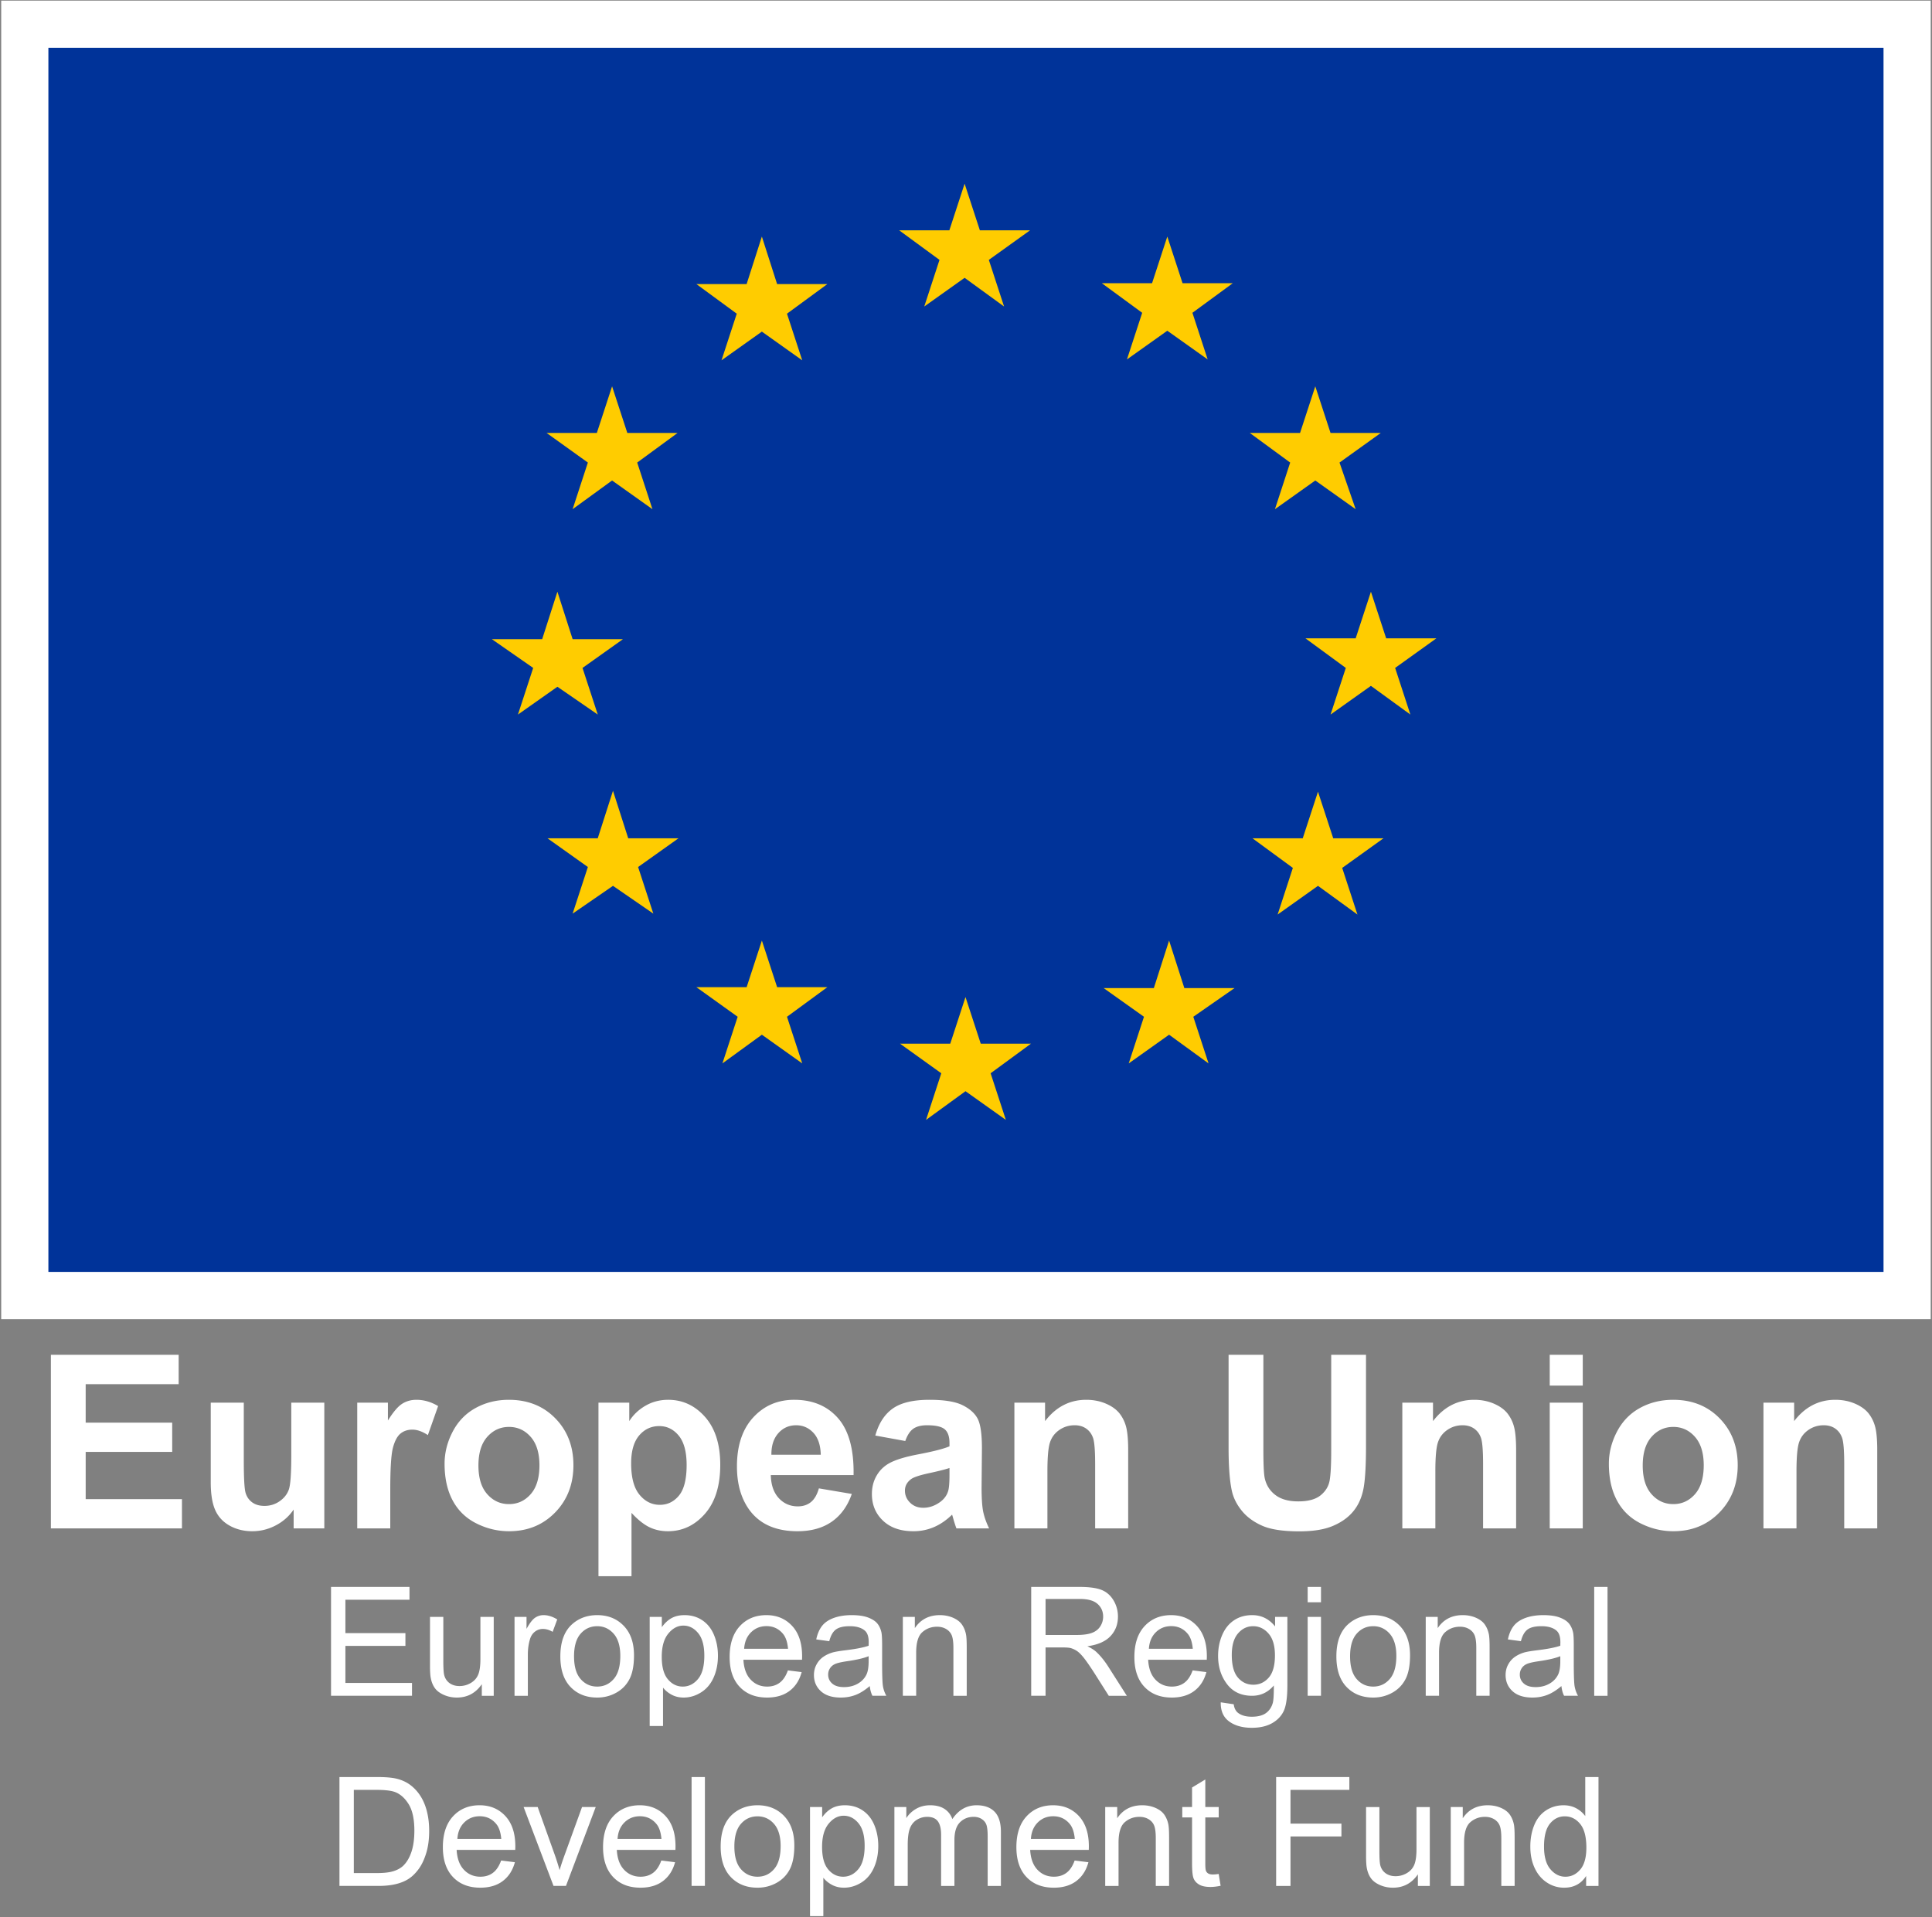
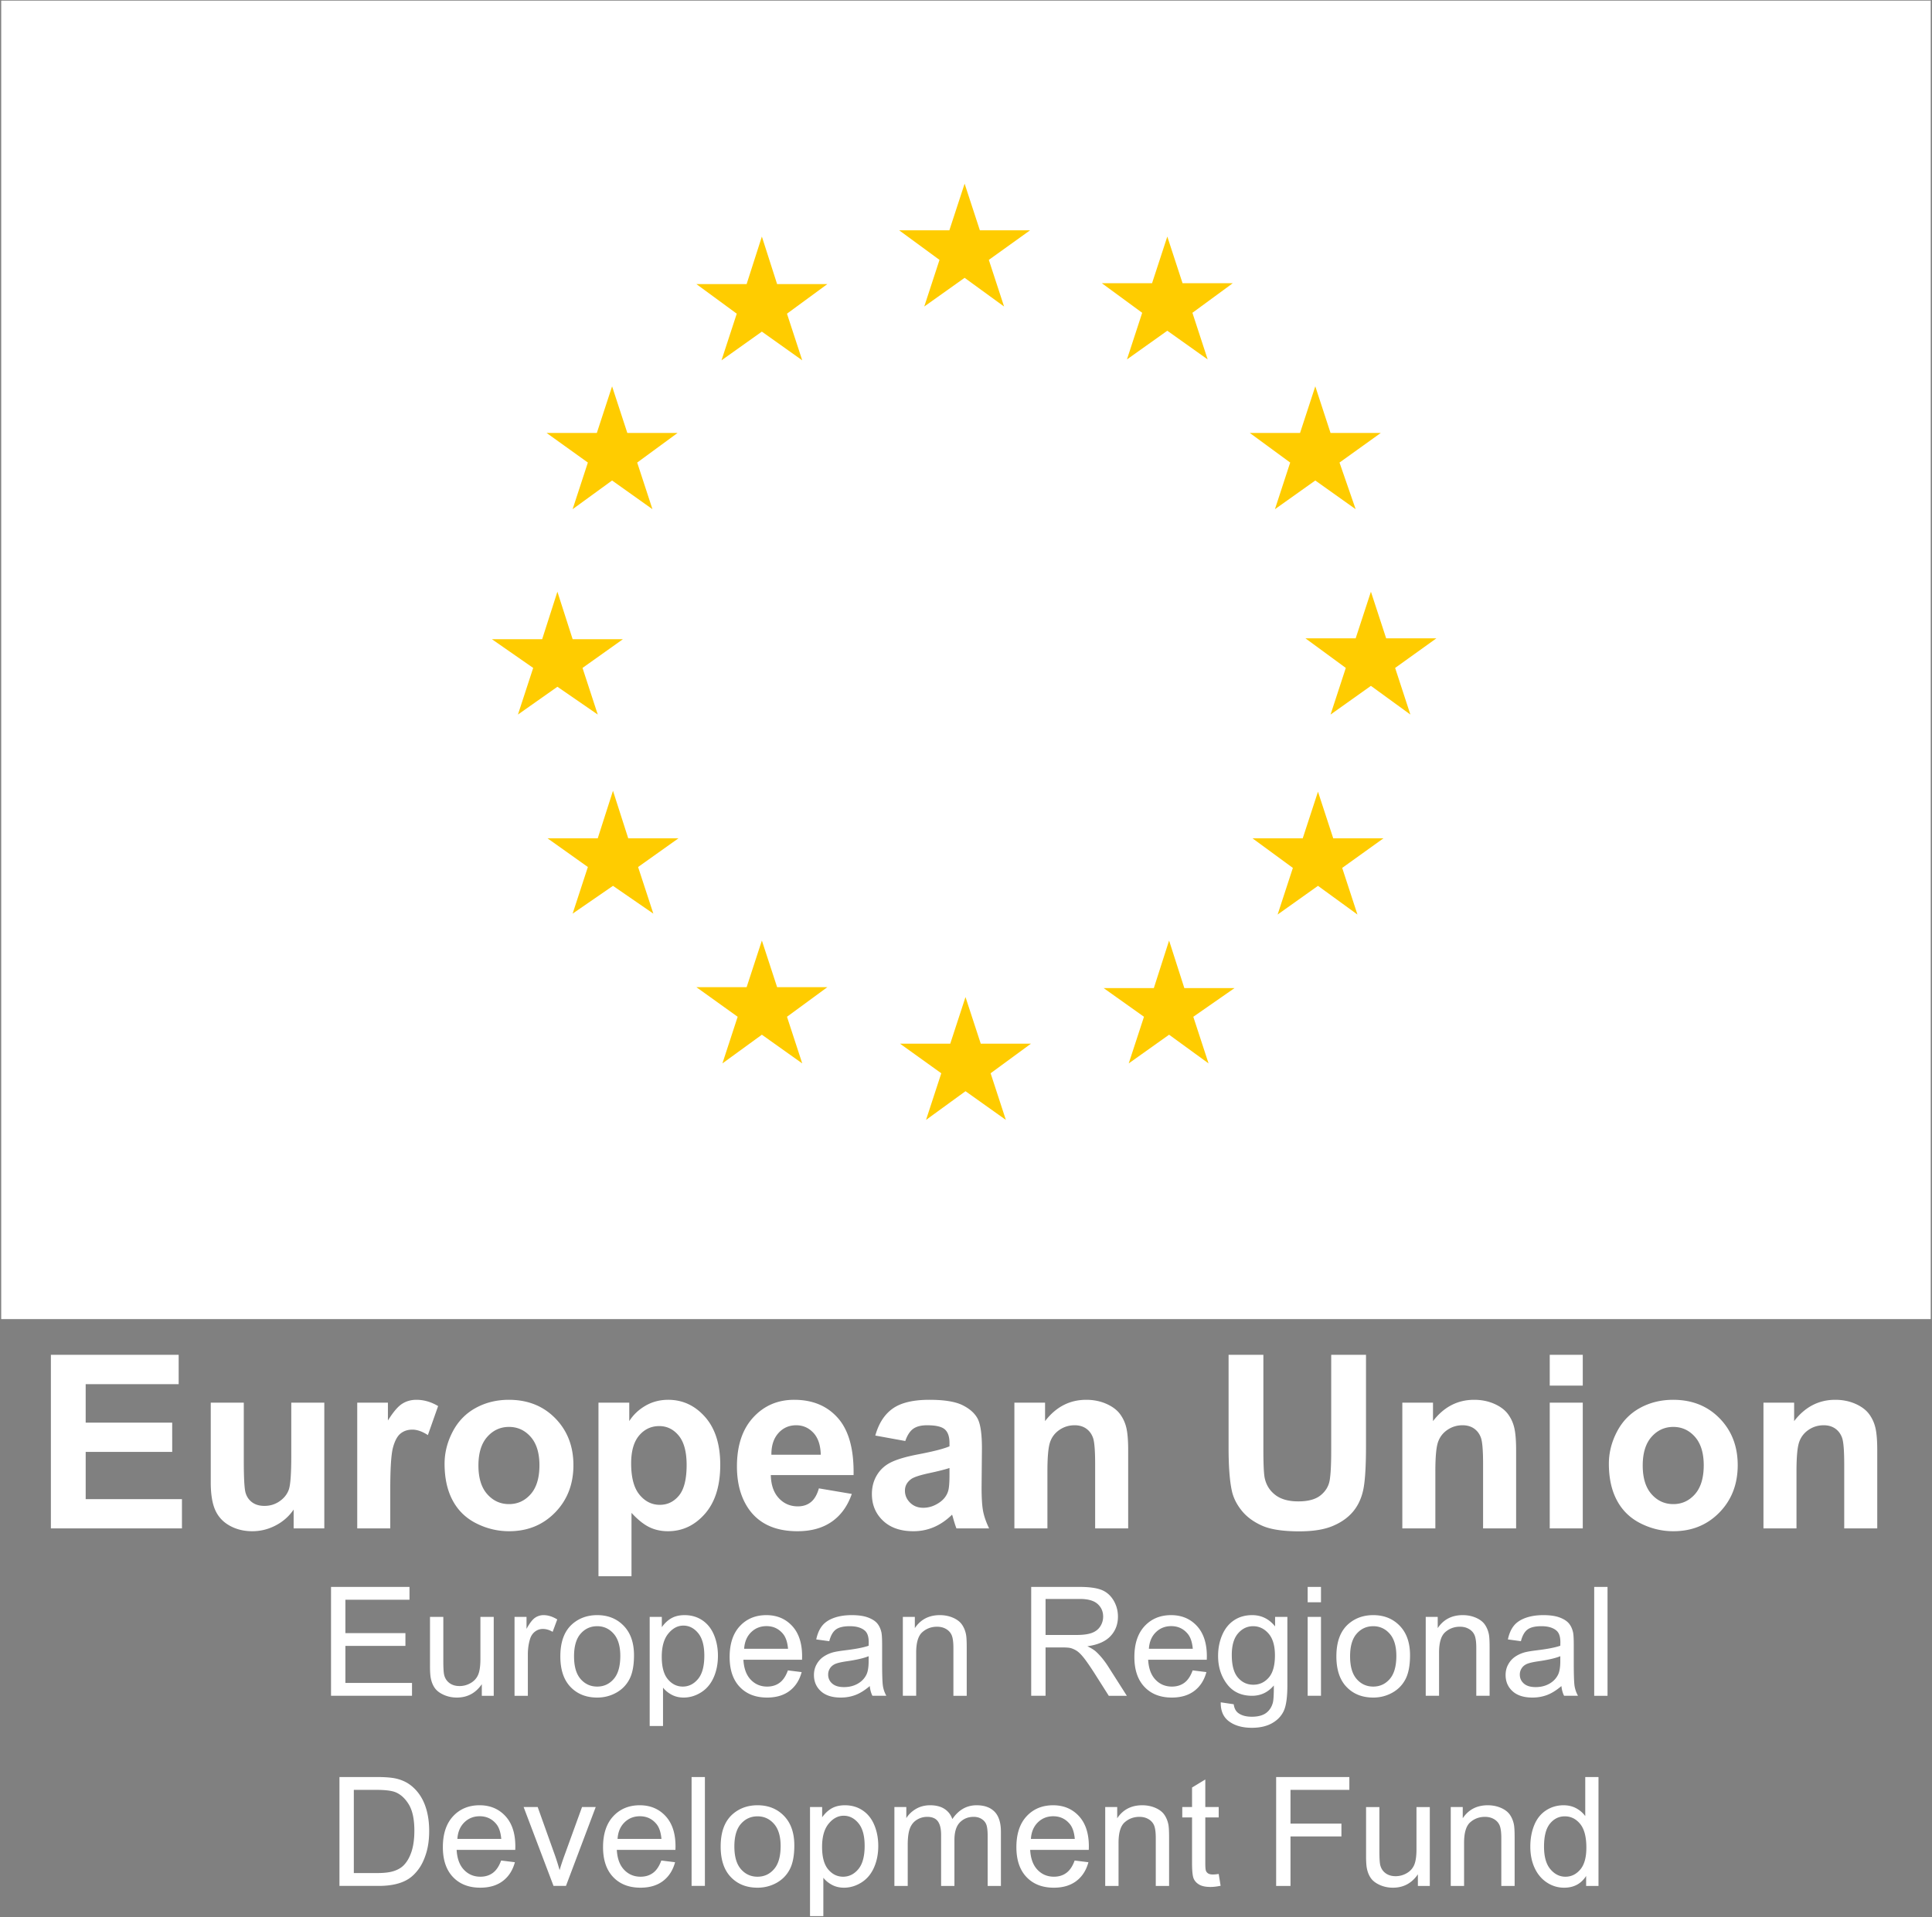
<svg xmlns="http://www.w3.org/2000/svg" viewBox="0 0 1077 1069">
  <rect x="0" y="0" width="1077" height="1069" fill="#808080" stroke="none" />
  <g fill="none" fill-rule="evenodd">
    <path fill="#FFF" d="M.668 735.457h1075.617V.34H.668zm27.695 116.688v-96.778h71.235v16.372H47.762v21.453h48.23V809.5h-48.23v26.34h53.668v16.305H28.363Zm135.325 0v-10.496c-2.536 3.742-5.868 6.691-9.997 8.847-4.128 2.157-8.488 3.231-13.07 3.235-4.68-.004-8.875-1.035-12.586-3.102-3.719-2.066-6.406-4.973-8.062-8.715-1.664-3.742-2.493-8.914-2.489-15.515v-44.364h18.418v32.215c0 9.864.336 15.903 1.016 18.125.672 2.223 1.906 3.985 3.699 5.281 1.789 1.301 4.063 1.95 6.817 1.946 3.144.004 5.961-.863 8.453-2.606 2.488-1.734 4.191-3.89 5.113-6.468.914-2.571 1.375-8.879 1.375-18.918v-29.575h18.414v70.11h-17.101Zm53.867 0h-18.414v-70.11h17.101v9.969c2.926-4.707 5.559-7.808 7.899-9.305 2.336-1.496 4.988-2.242 7.961-2.246 4.191.004 8.234 1.168 12.125 3.496l-5.704 16.176c-3.105-2.023-5.988-3.035-8.648-3.039-2.582.004-4.766.719-6.555 2.149-1.793 1.429-3.203 4.015-4.226 7.757-1.031 3.743-1.543 11.579-1.539 23.5v21.653Zm30.277-36.043c-.004-6.156 1.504-12.121 4.52-17.891 3.011-5.762 7.281-10.164 12.812-13.203 5.524-3.035 11.695-4.551 18.512-4.555 10.527.004 19.156 3.446 25.887 10.332 6.726 6.887 10.089 15.59 10.093 26.106-.004 10.609-3.398 19.402-10.191 26.375-6.797 6.976-15.352 10.461-25.656 10.465-6.383-.004-12.465-1.453-18.25-4.356-5.793-2.902-10.196-7.16-13.207-12.777-3.016-5.609-4.524-12.442-4.52-20.496Zm18.871.988c0 6.957 1.637 12.281 4.914 15.977 3.278 3.695 7.321 5.543 12.125 5.543 4.805 0 8.832-1.848 12.09-5.543 3.25-3.696 4.879-9.063 4.883-16.11-.004-6.859-1.633-12.14-4.883-15.84-3.258-3.695-7.285-5.543-12.09-5.546-4.804.003-8.847 1.851-12.125 5.546-3.277 3.7-4.914 9.024-4.914 15.973Zm66.914-35.055h17.168v10.301c2.227-3.515 5.242-6.379 9.043-8.582 3.801-2.199 8.016-3.297 12.649-3.301 8.082.004 14.941 3.196 20.578 9.575 5.633 6.382 8.449 15.269 8.453 26.668-.004 11.707-2.844 20.808-8.52 27.296-5.683 6.493-12.562 9.735-20.64 9.739-3.848-.004-7.332-.77-10.457-2.309-3.125-1.539-6.414-4.183-9.86-7.926v35.321h-18.414v-96.782Zm18.219 33.868c0 7.882 1.551 13.703 4.652 17.461 3.102 3.765 6.879 5.644 11.336 5.644 4.278 0 7.836-1.727 10.68-5.18 2.836-3.453 4.258-9.121 4.262-17.004-.004-7.347-1.469-12.804-4.391-16.371-2.93-3.562-6.555-5.343-10.879-5.347-4.504.004-8.238 1.754-11.207 5.25-2.969 3.5-4.453 8.683-4.453 15.547Zm104.656 13.929 18.348 3.102c-2.36 6.781-6.086 11.941-11.176 15.484-5.09 3.539-11.457 5.309-19.101 5.313-12.106-.004-21.063-3.985-26.868-11.95-4.593-6.378-6.886-14.433-6.882-24.164-.004-11.613 3.011-20.711 9.042-27.293 6.032-6.578 13.657-9.867 22.875-9.871 10.352.004 18.52 3.446 24.508 10.332 5.981 6.887 8.844 17.438 8.586 31.653h-46.136c.128 5.5 1.613 9.781 4.453 12.84 2.839 3.062 6.379 4.593 10.621 4.589 2.879.004 5.304-.789 7.273-2.375 1.965-1.582 3.449-4.136 4.457-7.66Zm1.047-18.75c-.133-5.367-1.508-9.449-4.129-12.246-2.621-2.793-5.808-4.187-9.566-4.191-4.024.004-7.344 1.476-9.961 4.422-2.625 2.953-3.914 6.957-3.867 12.015h27.523Zm47.117-7.656-16.711-3.039c1.879-6.773 5.114-11.789 9.7-15.047 4.585-3.254 11.398-4.883 20.445-4.887 8.211.004 14.328.981 18.348 2.938 4.019 1.961 6.847 4.449 8.488 7.461 1.633 3.015 2.453 8.551 2.457 16.601l-.195 21.653c-.004 6.164.292 10.711.882 13.633.59 2.929 1.692 6.062 3.313 9.406h-18.219c-.484-1.231-1.074-3.055-1.769-5.481-.305-1.093-.524-1.82-.657-2.175-3.148 3.082-6.515 5.394-10.093 6.933-3.586 1.539-7.407 2.305-11.465 2.309-7.168-.004-12.817-1.961-16.942-5.875-4.133-3.918-6.195-8.867-6.191-14.856-.004-3.957.933-7.488 2.816-10.594 1.875-3.101 4.508-5.48 7.895-7.128 3.387-1.649 8.269-3.09 14.648-4.329 8.606-1.625 14.571-3.144 17.891-4.554v-1.848c0-3.562-.875-6.105-2.621-7.625-1.75-1.516-5.047-2.273-9.895-2.277-3.277.004-5.836.652-7.668 1.949-1.84 1.301-3.324 3.578-4.457 6.832Zm24.641 15.051c-2.359.793-6.098 1.742-11.207 2.84-5.113 1.101-8.453 2.179-10.024 3.234-2.406 1.719-3.609 3.895-3.605 6.535-.004 2.598.957 4.844 2.883 6.735 1.918 1.894 4.367 2.839 7.34 2.835 3.32.004 6.488-1.097 9.504-3.3 2.226-1.672 3.687-3.715 4.39-6.137.477-1.582.719-4.598.719-9.047v-3.695Zm99.609 33.668h-18.414v-35.781c-.004-7.567-.394-12.461-1.179-14.688-.79-2.219-2.071-3.949-3.836-5.184-1.774-1.23-3.903-1.843-6.387-1.847-3.195.004-6.055.883-8.586 2.64-2.535 1.762-4.274 4.094-5.211 7-.941 2.907-1.41 8.278-1.406 16.106v31.754h-18.414v-70.11h17.101v10.301c6.071-7.918 13.715-11.879 22.938-11.883 4.058.004 7.773.739 11.14 2.211 3.364 1.477 5.907 3.36 7.633 5.645 1.723 2.289 2.926 4.887 3.606 7.789.675 2.906 1.015 7.062 1.015 12.476v43.571Zm55.965-96.778h19.399v52.414c-.004 8.321.234 13.711.718 16.176.828 3.965 2.805 7.145 5.93 9.539 3.121 2.403 7.395 3.602 12.816 3.598 5.5.004 9.649-1.129 12.45-3.398 2.793-2.266 4.476-5.051 5.046-8.352.567-3.301.852-8.781.852-16.441v-53.536h19.398v50.832c-.003 11.622-.527 19.829-1.574 24.622-1.051 4.8-2.984 8.847-5.801 12.148-2.82 3.301-6.589 5.934-11.304 7.891-4.719 1.961-10.879 2.937-18.477 2.937-9.179 0-16.136-1.066-20.875-3.203-4.742-2.133-8.488-4.906-11.238-8.316-2.754-3.411-4.566-6.985-5.438-10.731-1.269-5.539-1.902-13.726-1.902-24.558v-51.622Zm160.293 96.778H826.75v-35.781c-.004-7.567-.395-12.461-1.18-14.688-.789-2.219-2.07-3.949-3.836-5.184-1.773-1.23-3.902-1.843-6.386-1.847-3.196.004-6.055.883-8.586 2.64-2.535 1.762-4.274 4.094-5.211 7-.942 2.907-1.41 8.278-1.406 16.106v31.754H781.73v-70.11h17.102v10.301c6.07-7.918 13.715-11.879 22.938-11.883 4.058.004 7.773.739 11.14 2.211 3.363 1.477 5.906 3.36 7.633 5.645 1.723 2.289 2.926 4.887 3.605 7.789.676 2.906 1.016 7.062 1.016 12.476v43.571Zm18.742-79.614h18.414v-17.164h-18.414v17.164Zm0 79.614h18.414v-70.11h-18.414v70.11Zm32.965-36.043c-.004-6.156 1.504-12.121 4.52-17.891 3.011-5.762 7.281-10.164 12.812-13.203 5.524-3.035 11.695-4.551 18.512-4.555 10.527.004 19.156 3.446 25.887 10.332 6.726 6.887 10.089 15.59 10.093 26.106-.004 10.609-3.398 19.402-10.191 26.375-6.797 6.976-15.352 10.461-25.656 10.465-6.383-.004-12.465-1.453-18.25-4.356-5.793-2.902-10.196-7.16-13.207-12.777-3.016-5.609-4.524-12.442-4.52-20.496Zm18.871.988c0 6.957 1.637 12.281 4.914 15.977 3.278 3.695 7.321 5.543 12.125 5.543 4.805 0 8.832-1.848 12.09-5.543 3.25-3.696 4.879-9.063 4.883-16.11-.004-6.859-1.633-12.14-4.883-15.84-3.258-3.695-7.285-5.543-12.09-5.546-4.804.003-8.847 1.851-12.125 5.546-3.277 3.7-4.914 9.024-4.914 15.973Zm130.738 35.055h-18.414v-35.781c-.003-7.567-.394-12.461-1.179-14.688-.789-2.219-2.071-3.949-3.836-5.184-1.774-1.23-3.903-1.843-6.387-1.847-3.195.004-6.055.883-8.586 2.64-2.535 1.762-4.273 4.094-5.211 7-.941 2.907-1.41 8.278-1.406 16.106v31.754h-18.414v-70.11h17.101v10.301c6.071-7.918 13.715-11.879 22.938-11.883 4.059.004 7.773.739 11.141 2.211 3.363 1.477 5.906 3.36 7.632 5.645 1.723 2.289 2.926 4.887 3.606 7.789.676 2.906 1.015 7.062 1.015 12.476v43.571Zm-861.949 93.332v-60.703h43.742v7.164h-35.734v18.593h33.465v7.122h-33.465v20.66h37.137v7.164h-45.145Zm84.055 0v-6.461c-3.414 4.969-8.051 7.449-13.906 7.453-2.59-.004-5.004-.496-7.242-1.488-2.243-.992-3.907-2.242-4.993-3.746-1.09-1.504-1.851-3.348-2.289-5.532-.304-1.461-.457-3.777-.453-6.953v-27.246h7.426v24.387c0 3.894.148 6.515.453 7.867.465 1.961 1.457 3.5 2.973 4.617 1.511 1.117 3.383 1.676 5.613 1.676 2.223 0 4.312-.57 6.27-1.715 1.949-1.144 3.332-2.703 4.148-4.68.809-1.968 1.215-4.835 1.219-8.593v-23.559h7.425v43.973h-6.644Zm18.242 0v-43.973h6.684v6.664c1.703-3.113 3.277-5.172 4.722-6.168a8.267 8.267 0 0 1 4.77-1.492c2.5.004 5.047.805 7.633 2.402l-2.559 6.914c-1.82-1.074-3.633-1.613-5.445-1.613a7.045 7.045 0 0 0-4.375 1.473c-1.297.98-2.219 2.34-2.766 4.074-.828 2.656-1.238 5.555-1.238 8.695v23.024h-7.426Zm25.539-21.988c-.004-8.141 2.254-14.172 6.77-18.094 3.765-3.254 8.359-4.883 13.781-4.887 6.023.004 10.945 1.984 14.77 5.945 3.824 3.961 5.738 9.434 5.738 16.414 0 5.661-.848 10.114-2.539 13.356-1.692 3.246-4.153 5.762-7.387 7.555-3.234 1.793-6.762 2.687-10.582 2.691-6.137-.004-11.098-1.973-14.879-5.918-3.785-3.945-5.676-9.633-5.672-17.062Zm7.637 0c0 5.636 1.223 9.855 3.672 12.652 2.445 2.805 5.527 4.203 9.242 4.203 3.684 0 6.75-1.406 9.199-4.223 2.449-2.816 3.672-7.109 3.676-12.879-.004-5.433-1.234-9.554-3.695-12.359-2.465-2.801-5.524-4.199-9.18-4.203-3.715.004-6.797 1.398-9.242 4.184-2.449 2.789-3.672 6.996-3.672 12.625Zm42.168 38.839v-60.824h6.766v5.715c1.593-2.234 3.398-3.914 5.406-5.031 2.008-1.117 4.441-1.676 7.304-1.68 3.739.004 7.04.969 9.903 2.898 2.859 1.934 5.019 4.661 6.48 8.18 1.457 3.52 2.188 7.379 2.188 11.574 0 4.5-.805 8.551-2.414 12.153-1.61 3.605-3.95 6.367-7.016 8.281-3.07 1.918-6.297 2.871-9.676 2.875-2.48-.004-4.703-.523-6.668-1.57-1.968-1.047-3.582-2.371-4.843-3.977v21.406h-7.43Zm6.726-38.589c-.003 5.66 1.137 9.843 3.422 12.546 2.282 2.707 5.047 4.059 8.297 4.059 3.301 0 6.129-1.398 8.481-4.203 2.351-2.797 3.527-7.141 3.527-13.024 0-5.601-1.148-9.796-3.445-12.586-2.297-2.789-5.043-4.183-8.235-4.183-3.164 0-5.961 1.484-8.394 4.453-2.438 2.969-3.656 7.281-3.653 12.938Zm70.317 7.578 7.676.953c-1.215 4.5-3.457 7.992-6.727 10.472-3.277 2.485-7.461 3.723-12.547 3.727-6.414-.004-11.496-1.98-15.246-5.941-3.758-3.957-5.633-9.512-5.633-16.664 0-7.395 1.899-13.137 5.696-17.227 3.796-4.082 8.718-6.125 14.773-6.129 5.856.004 10.645 2.004 14.359 6.004 3.711 4.004 5.567 9.637 5.571 16.894-.004.446-.02 1.11-.043 1.989h-32.68c.274 4.836 1.633 8.535 4.086 11.097 2.445 2.571 5.5 3.852 9.16 3.852 2.723 0 5.047-.715 6.973-2.152 1.926-1.434 3.453-3.727 4.582-6.875Zm-24.387-12.051h24.469c-.332-3.695-1.266-6.469-2.805-8.32-2.367-2.868-5.437-4.305-9.203-4.309-3.414.004-6.281 1.148-8.605 3.437-2.325 2.293-3.61 5.36-3.856 9.192Zm70.024 20.785c-2.758 2.348-5.407 4.004-7.946 4.969-2.547.965-5.277 1.445-8.191 1.449-4.817-.004-8.516-1.18-11.098-3.539-2.59-2.356-3.883-5.371-3.879-9.047-.004-2.152.485-4.117 1.465-5.898.973-1.778 2.254-3.207 3.836-4.286 1.582-1.074 3.363-1.89 5.344-2.445 1.457-.383 3.656-.754 6.601-1.117 5.996-.715 10.411-1.57 13.246-2.566.024-1.02.04-1.668.043-1.95-.003-3.031-.707-5.172-2.105-6.418-1.902-1.679-4.723-2.519-8.461-2.523-3.496.004-6.074.617-7.734 1.844-1.668 1.23-2.899 3.402-3.696 6.519l-7.261-.992c.656-3.117 1.746-5.637 3.261-7.559 1.512-1.914 3.696-3.39 6.559-4.429 2.859-1.032 6.176-1.551 9.945-1.555 3.739.004 6.778.445 9.121 1.328 2.336.883 4.055 1.996 5.157 3.332 1.097 1.344 1.871 3.031 2.312 5.071.246 1.273.367 3.566.371 6.875v9.937c-.004 6.934.156 11.316.473 13.148a16.544 16.544 0 0 0 1.879 5.278h-7.758c-.773-1.547-1.27-3.356-1.484-5.426Zm-.622-16.645c-2.699 1.106-6.742 2.043-12.132 2.817-3.055.445-5.215.945-6.477 1.492-1.269.555-2.246 1.359-2.93 2.422a6.316 6.316 0 0 0-1.031 3.539c-.004 1.988.746 3.645 2.246 4.969 1.496 1.328 3.692 1.992 6.582 1.988 2.86.004 5.403-.625 7.633-1.883 2.227-1.258 3.863-2.976 4.914-5.156.793-1.684 1.192-4.168 1.195-7.453v-2.735Zm19.067 22.071v-43.973h6.683v6.25c3.215-4.828 7.868-7.242 13.95-7.246 2.64.004 5.066.481 7.281 1.43 2.215.957 3.871 2.207 4.973 3.75 1.097 1.547 1.871 3.383 2.312 5.504.274 1.382.41 3.797.41 7.246v27.039h-7.426v-26.75c-.003-3.031-.292-5.301-.867-6.809-.582-1.5-1.605-2.703-3.074-3.601-1.473-.899-3.199-1.348-5.18-1.348-3.164 0-5.894 1.008-8.187 3.023-2.301 2.016-3.449 5.84-3.445 11.469v24.016h-7.43Zm71.551 0v-60.703h26.82c5.387 0 9.484.547 12.293 1.636 2.805 1.094 5.047 3.02 6.727 5.778 1.675 2.761 2.515 5.812 2.519 9.148-.004 4.313-1.391 7.942-4.168 10.891-2.781 2.957-7.074 4.836-12.875 5.633 2.117 1.023 3.727 2.031 4.828 3.023 2.336 2.156 4.551 4.848 6.645 8.074l10.523 16.52h-10.07l-8.004-12.629c-2.34-3.641-4.266-6.43-5.777-8.363-1.516-1.93-2.871-3.282-4.067-4.059-1.195-.77-2.414-1.309-3.648-1.613-.914-.192-2.399-.289-4.457-.293h-9.285v26.957h-8.004Zm8.004-33.91h17.207c3.656.004 6.515-.375 8.582-1.137 2.058-.758 3.629-1.973 4.703-3.645a9.932 9.932 0 0 0 1.609-5.449c-.004-2.867-1.043-5.226-3.117-7.078-2.078-1.844-5.356-2.769-9.836-2.773h-19.148v20.082Zm81.992 19.75 7.676.953c-1.215 4.5-3.457 7.992-6.727 10.472-3.277 2.485-7.461 3.723-12.547 3.727-6.414-.004-11.496-1.98-15.246-5.941-3.758-3.957-5.633-9.512-5.633-16.664 0-7.395 1.899-13.137 5.696-17.227 3.796-4.082 8.718-6.125 14.773-6.129 5.855.004 10.644 2.004 14.359 6.004 3.711 4.004 5.567 9.637 5.571 16.894-.004.446-.02 1.11-.043 1.989h-32.68c.273 4.836 1.633 8.535 4.086 11.097 2.445 2.571 5.5 3.852 9.16 3.852 2.723 0 5.047-.715 6.973-2.152 1.926-1.434 3.453-3.727 4.582-6.875Zm-24.387-12.051h24.469c-.332-3.695-1.266-6.469-2.805-8.32-2.367-2.868-5.437-4.305-9.203-4.309-3.414.004-6.281 1.148-8.605 3.437-2.325 2.293-3.61 5.36-3.856 9.192Zm40.063 29.855 7.222 1.075c.301 2.234 1.141 3.863 2.516 4.886 1.844 1.375 4.359 2.067 7.555 2.071 3.433-.004 6.089-.696 7.96-2.071 1.872-1.383 3.137-3.312 3.797-5.797.383-1.519.563-4.707.539-9.562-3.25 3.836-7.296 5.754-12.132 5.754-6.032 0-10.696-2.18-13.993-6.543-3.304-4.36-4.953-9.59-4.949-15.692-.004-4.191.754-8.062 2.27-11.613 1.511-3.547 3.703-6.289 6.582-8.223 2.871-1.929 6.25-2.894 10.129-2.898 5.172.004 9.433 2.102 12.793 6.297v-5.301h6.851v38.012c-.004 6.844-.699 11.691-2.086 14.551-1.39 2.859-3.59 5.117-6.601 6.773-3.016 1.656-6.723 2.484-11.121 2.484-5.227 0-9.45-1.183-12.668-3.543-3.219-2.363-4.774-5.914-4.664-10.66Zm6.148-26.418c-.004 5.77 1.141 9.981 3.426 12.629 2.281 2.657 5.14 3.981 8.582 3.977 3.41.004 6.269-1.313 8.582-3.953 2.308-2.633 3.465-6.77 3.469-12.403-.004-5.382-1.192-9.437-3.571-12.172-2.383-2.73-5.25-4.097-8.601-4.101-3.305.004-6.114 1.348-8.422 4.039-2.313 2.691-3.469 6.687-3.465 11.984Zm42.301-29.355h7.426v-8.574h-7.426v8.574Zm0 52.129h7.426v-43.973h-7.426v43.973Zm16.008-21.988c-.004-8.141 2.253-14.172 6.769-18.094 3.766-3.254 8.359-4.883 13.781-4.887 6.024.004 10.946 1.984 14.77 5.945 3.824 3.961 5.738 9.434 5.738 16.414 0 5.661-.847 10.114-2.539 13.356-1.691 3.246-4.152 5.762-7.387 7.555-3.234 1.793-6.761 2.687-10.582 2.691-6.136-.004-11.097-1.973-14.879-5.918-3.785-3.945-5.675-9.633-5.671-17.062Zm7.636 0c0 5.636 1.223 9.855 3.672 12.652 2.445 2.805 5.528 4.203 9.242 4.203 3.684 0 6.75-1.406 9.2-4.223 2.449-2.816 3.671-7.109 3.675-12.879-.004-5.433-1.234-9.554-3.695-12.359-2.465-2.801-5.523-4.199-9.18-4.203-3.714.004-6.797 1.398-9.242 4.184-2.449 2.789-3.672 6.996-3.672 12.625Zm42.168 21.988v-43.973h6.684v6.25c3.215-4.828 7.867-7.242 13.949-7.246 2.641.004 5.066.481 7.281 1.43 2.215.957 3.871 2.207 4.973 3.75 1.098 1.547 1.871 3.383 2.312 5.504.274 1.382.411 3.797.411 7.246v27.039h-7.426v-26.75c-.004-3.031-.293-5.301-.867-6.809-.582-1.5-1.606-2.703-3.075-3.601-1.472-.899-3.199-1.348-5.179-1.348-3.164 0-5.895 1.008-8.188 3.023-2.301 2.016-3.449 5.84-3.445 11.469v24.016h-7.43Zm75.637-5.426c-2.758 2.348-5.406 4.004-7.945 4.969-2.547.965-5.278 1.445-8.192 1.449-4.816-.004-8.515-1.18-11.097-3.539-2.59-2.356-3.883-5.371-3.879-9.047-.004-2.152.484-4.117 1.465-5.898.972-1.778 2.253-3.207 3.835-4.286 1.583-1.074 3.364-1.89 5.344-2.445 1.457-.383 3.656-.754 6.602-1.117 5.996-.715 10.41-1.57 13.246-2.566.023-1.02.039-1.668.043-1.95-.004-3.031-.707-5.172-2.106-6.418-1.902-1.679-4.722-2.519-8.461-2.523-3.496.004-6.074.617-7.734 1.844-1.668 1.23-2.898 3.402-3.695 6.519l-7.262-.992c.656-3.117 1.746-5.637 3.262-7.559 1.511-1.914 3.695-3.39 6.558-4.429 2.86-1.032 6.176-1.551 9.946-1.555 3.738.004 6.777.445 9.121 1.328 2.336.883 4.054 1.996 5.156 3.332 1.098 1.344 1.871 3.031 2.313 5.071.246 1.273.367 3.566.371 6.875v9.937c-.004 6.934.156 11.316.472 13.148a16.593 16.593 0 0 0 1.879 5.278h-7.758c-.773-1.547-1.269-3.356-1.484-5.426Zm-.621-16.645c-2.699 1.106-6.742 2.043-12.133 2.817-3.055.445-5.215.945-6.476 1.492-1.27.555-2.247 1.359-2.93 2.422a6.308 6.308 0 0 0-1.031 3.539c-.004 1.988.746 3.645 2.246 4.969 1.496 1.328 3.691 1.992 6.582 1.988 2.859.004 5.402-.625 7.633-1.883 2.226-1.258 3.863-2.976 4.914-5.156.793-1.684 1.191-4.168 1.195-7.453v-2.735Zm18.902 22.071h7.426v-60.703h-7.426v60.703Zm-699.461 106v-60.703h20.84c4.699 0 8.289.293 10.77.871 3.461.804 6.418 2.254 8.871 4.347 3.187 2.711 5.574 6.168 7.156 10.375 1.582 4.211 2.375 9.02 2.375 14.426 0 4.613-.539 8.699-1.609 12.258-1.078 3.563-2.453 6.508-4.129 8.84-1.68 2.336-3.516 4.172-5.508 5.508-1.996 1.34-4.402 2.355-7.219 3.043-2.824.691-6.062 1.035-9.719 1.035h-21.828Zm8.004-7.164h12.918c3.985.004 7.113-.367 9.383-1.117 2.27-.743 4.078-1.793 5.43-3.149 1.894-1.902 3.375-4.461 4.433-7.68 1.059-3.211 1.586-7.109 1.59-11.695-.004-6.344-1.043-11.223-3.117-14.637-2.078-3.406-4.602-5.691-7.57-6.855-2.149-.824-5.598-1.238-10.356-1.242h-12.711v46.375Zm82.117-6.996 7.676.953c-1.215 4.5-3.457 7.992-6.726 10.472-3.278 2.485-7.461 3.723-12.547 3.727-6.414-.004-11.496-1.98-15.246-5.941-3.758-3.957-5.633-9.512-5.633-16.664 0-7.395 1.898-13.137 5.695-17.227 3.797-4.082 8.719-6.125 14.774-6.129 5.855.004 10.644 2.004 14.359 6.004 3.711 4.004 5.566 9.637 5.57 16.894-.004.446-.019 1.11-.043 1.989h-32.679c.273 4.836 1.632 8.535 4.086 11.097 2.445 2.571 5.5 3.852 9.16 3.852 2.722 0 5.047-.715 6.972-2.152 1.926-1.434 3.453-3.727 4.582-6.875Zm-24.386-12.051h24.468c-.332-3.695-1.265-6.469-2.804-8.32-2.367-2.868-5.438-4.305-9.203-4.309-3.414.004-6.282 1.148-8.606 3.437-2.324 2.293-3.609 5.36-3.855 9.192Zm53.597 26.211-16.668-43.973h7.84l9.406 26.332a132.117 132.117 0 0 1 2.809 8.863c.656-2.32 1.574-5.105 2.762-8.363l9.738-26.832h7.633l-16.586 43.973h-6.934Zm60.082-14.16 7.676.953c-1.215 4.5-3.457 7.992-6.726 10.472-3.278 2.485-7.461 3.723-12.547 3.727-6.414-.004-11.496-1.98-15.246-5.941-3.758-3.957-5.633-9.512-5.633-16.664 0-7.395 1.898-13.137 5.695-17.227 3.797-4.082 8.719-6.125 14.774-6.129 5.855.004 10.644 2.004 14.359 6.004 3.711 4.004 5.566 9.637 5.57 16.894-.004.446-.019 1.11-.043 1.989h-32.679c.273 4.836 1.632 8.535 4.086 11.097 2.445 2.571 5.5 3.852 9.16 3.852 2.722 0 5.047-.715 6.972-2.152 1.926-1.434 3.453-3.727 4.582-6.875Zm-24.386-12.051h24.468c-.332-3.695-1.265-6.469-2.804-8.32-2.367-2.868-5.438-4.305-9.203-4.309-3.414.004-6.282 1.148-8.606 3.437-2.324 2.293-3.609 5.36-3.855 9.192Zm41.265 26.211h7.426v-60.703h-7.426v60.703Zm16.215-21.988c-.004-8.141 2.254-14.172 6.77-18.094 3.765-3.254 8.359-4.883 13.781-4.887 6.023.004 10.945 1.984 14.769 5.945 3.825 3.961 5.739 9.434 5.739 16.414 0 5.661-.848 10.114-2.539 13.356-1.692 3.246-4.153 5.762-7.387 7.555-3.234 1.793-6.762 2.687-10.582 2.691-6.137-.004-11.098-1.973-14.879-5.918-3.785-3.945-5.676-9.633-5.672-17.062Zm7.637 0c0 5.636 1.222 9.855 3.672 12.652 2.445 2.805 5.527 4.203 9.242 4.203 3.683 0 6.75-1.406 9.199-4.223 2.449-2.816 3.672-7.109 3.676-12.879-.004-5.433-1.234-9.554-3.695-12.359-2.465-2.801-5.524-4.199-9.18-4.203-3.715.004-6.797 1.398-9.242 4.184-2.45 2.789-3.672 6.996-3.672 12.625Zm42.168 38.839v-60.824h6.765v5.715c1.594-2.234 3.399-3.914 5.407-5.031 2.007-1.117 4.441-1.676 7.304-1.68 3.739.004 7.039.969 9.903 2.898 2.859 1.934 5.019 4.661 6.48 8.18 1.457 3.52 2.188 7.379 2.188 11.574 0 4.5-.805 8.551-2.414 12.153-1.61 3.605-3.95 6.367-7.016 8.281-3.07 1.918-6.297 2.871-9.676 2.875-2.48-.004-4.703-.523-6.668-1.57-1.969-1.047-3.582-2.371-4.844-3.977v21.406h-7.429Zm6.726-38.589c-.004 5.66 1.137 9.843 3.422 12.546 2.281 2.707 5.047 4.059 8.297 4.059 3.301 0 6.129-1.398 8.481-4.203 2.351-2.797 3.527-7.141 3.527-13.024 0-5.601-1.149-9.796-3.445-12.586-2.297-2.789-5.043-4.183-8.235-4.183-3.164 0-5.961 1.484-8.394 4.453-2.438 2.969-3.657 7.281-3.653 12.938Zm40.313 21.738v-43.973h6.644v6.168c1.371-2.152 3.2-3.883 5.489-5.195 2.281-1.309 4.882-1.965 7.797-1.969 3.246.004 5.906.68 7.984 2.031 2.074 1.352 3.539 3.242 4.394 5.672 3.465-5.133 7.977-7.699 13.536-7.703 4.343.004 7.687 1.211 10.027 3.625 2.336 2.414 3.504 6.137 3.508 11.16v30.184h-7.387v-27.699c0-2.977-.242-5.125-.723-6.438-.484-1.312-1.359-2.367-2.621-3.168-1.265-.801-2.75-1.203-4.453-1.203-3.086 0-5.644 1.031-7.68 3.086-2.035 2.059-3.05 5.348-3.05 9.875v25.547h-7.426v-28.571c-.004-3.312-.609-5.796-1.816-7.453-1.215-1.656-3.196-2.484-5.942-2.484-2.094 0-4.027.555-5.801 1.656-1.777 1.11-3.062 2.723-3.855 4.844-.801 2.129-1.199 5.191-1.195 9.191v22.817h-7.43Zm100.48-14.16 7.676.953c-1.215 4.5-3.457 7.992-6.726 10.472-3.278 2.485-7.461 3.723-12.547 3.727-6.414-.004-11.496-1.98-15.246-5.941-3.758-3.957-5.633-9.512-5.633-16.664 0-7.395 1.898-13.137 5.695-17.227 3.797-4.082 8.719-6.125 14.774-6.129 5.855.004 10.644 2.004 14.359 6.004 3.711 4.004 5.566 9.637 5.57 16.894-.004.446-.019 1.11-.043 1.989H574.27c.273 4.836 1.632 8.535 4.085 11.097 2.446 2.571 5.5 3.852 9.161 3.852 2.722 0 5.047-.715 6.972-2.152 1.926-1.434 3.453-3.727 4.582-6.875Zm-24.386-12.051h24.468c-.332-3.695-1.265-6.469-2.804-8.32-2.368-2.868-5.438-4.305-9.203-4.309-3.415.004-6.282 1.148-8.606 3.437-2.324 2.293-3.609 5.36-3.855 9.192Zm41.425 26.211v-43.973h6.684v6.25c3.215-4.828 7.867-7.242 13.949-7.246 2.641.004 5.067.481 7.281 1.43 2.215.957 3.872 2.207 4.973 3.75 1.098 1.547 1.871 3.383 2.313 5.504.273 1.382.41 3.797.41 7.246v27.039h-7.426v-26.75c-.004-3.031-.293-5.301-.867-6.809-.582-1.5-1.606-2.703-3.074-3.601-1.473-.899-3.2-1.348-5.18-1.348-3.164 0-5.895 1.008-8.188 3.023-2.3 2.016-3.449 5.84-3.445 11.469v24.016h-7.43Zm63.262-6.668 1.07 6.586c-2.093.437-3.961.656-5.609.66-2.699-.004-4.793-.43-6.277-1.281-1.489-.856-2.532-1.981-3.133-3.375-.606-1.391-.91-4.325-.906-8.801v-25.297h-5.45v-5.797h5.45v-10.89l7.386-4.473v15.363h7.469v5.797h-7.469v25.711c0 2.133.129 3.5.391 4.102.258.609.684 1.089 1.277 1.449.59.359 1.438.539 2.539.539.825 0 1.911-.098 3.262-.293Zm32.02 6.668v-60.703h40.808v7.164h-32.804v18.801h28.39v7.16h-28.39v27.578h-8.004Zm79.015 0v-6.461c-3.414 4.969-8.051 7.449-13.906 7.453-2.59-.004-5.004-.496-7.242-1.488-2.242-.992-3.906-2.242-4.992-3.746-1.09-1.504-1.852-3.348-2.289-5.532-.305-1.461-.457-3.777-.454-6.953v-27.246h7.426v24.387c0 3.894.149 6.515.453 7.867.465 1.961 1.457 3.5 2.973 4.617 1.512 1.117 3.383 1.676 5.613 1.676 2.223 0 4.313-.57 6.27-1.715 1.949-1.144 3.332-2.703 4.148-4.68.809-1.968 1.215-4.835 1.219-8.593v-23.559h7.426v43.973h-6.645Zm18.324 0v-43.973h6.684v6.25c3.215-4.828 7.867-7.242 13.949-7.246 2.641.004 5.067.481 7.282 1.43 2.214.957 3.871 2.207 4.972 3.75 1.098 1.547 1.871 3.383 2.313 5.504.273 1.382.41 3.797.41 7.246v27.039h-7.426v-26.75c-.004-3.031-.293-5.301-.867-6.809-.582-1.5-1.606-2.703-3.074-3.601-1.473-.899-3.2-1.348-5.18-1.348-3.164 0-5.895 1.008-8.188 3.023-2.3 2.016-3.449 5.84-3.445 11.469v24.016h-7.43Zm75.469 0v-5.547c-2.781 4.359-6.867 6.535-12.254 6.539-3.5-.004-6.711-.965-9.636-2.898-2.934-1.93-5.204-4.629-6.809-8.094-1.613-3.461-2.418-7.442-2.414-11.946-.004-4.382.727-8.367 2.187-11.945 1.457-3.574 3.645-6.312 6.563-8.219 2.914-1.902 6.172-2.855 9.777-2.859 2.641.004 4.992.563 7.059 1.68 2.058 1.117 3.738 2.574 5.035 4.367v-21.781h7.383v60.703h-6.891Zm-23.476-21.946c0 5.633 1.179 9.84 3.547 12.629 2.363 2.789 5.156 4.184 8.378 4.184 3.243 0 6-1.332 8.27-3.996 2.27-2.664 3.406-6.727 3.406-12.195 0-6.016-1.156-10.434-3.469-13.25-2.312-2.813-5.16-4.219-8.539-4.223-3.304.004-6.062 1.355-8.273 4.059-2.215 2.707-3.32 6.972-3.32 12.792Z" />
-     <path fill="#039" d="M28.227 707.899h1020.5v-680H28.227z" />
-     <path stroke="#039" stroke-width="2.5" d="M28.227 707.899h1020.5v-680H28.227z" />
    <path fill="#FC0" d="m537.727 102.399-8.5 26h-28l22.5 16.5-8.5 26 22.5-16 22 16-8.5-26 23-16.5h-28m-235.5 201.5-8.5 26.5h-28l23 16-8.5 26 22-15.5 22.5 15.5-8.5-26 22.5-16h-28m445-26.5-8.5 26h-28l22.5 16.5-8.5 26 22.5-16 22 16-8.5-26 23-16.5h-28m-234.5 200-8.5 26h-28l23 16.5-8.5 26 22-16 22.5 16-8.5-26 22.5-16.5h-28m104-450-8.5 26h-28l22.5 16.5-8.5 26 22.5-16 22.5 16-8.5-26 22.5-16.5h-28m74 57.5-8.5 26h-28l22.5 16.5-8.5 26 22.5-16 22.5 16-9-26 23-16.5h-28m-7 200-8.5 26h-28l22.5 16.5-8.5 26 22.5-16 22 16-8.5-26 23-16.5h-28m-91.5 57-8.5 26.5h-28l22.5 16-8.5 26 22.5-16 22 16-8.5-26 23-16h-28m-235.5-26.5-8.5 26h-28l23 16.5-8.5 26 22-16 22.5 16-8.5-26 22.5-16.5h-28m-91.5-109.5-8.5 26.5h-28l22.5 16-8.5 26 22.5-15.5 22.5 15.5-8.5-26 22.5-16h-28m-9-252-8.5 26h-28l23 16.5-8.5 26 22-16 22.5 16-8.5-26 22.5-16.5h-28m75-109.5-8.5 26.5h-28l22.5 16.5-8.5 26 22.5-16 22.5 16-8.5-26 22.5-16.5h-28" />
  </g>
</svg>